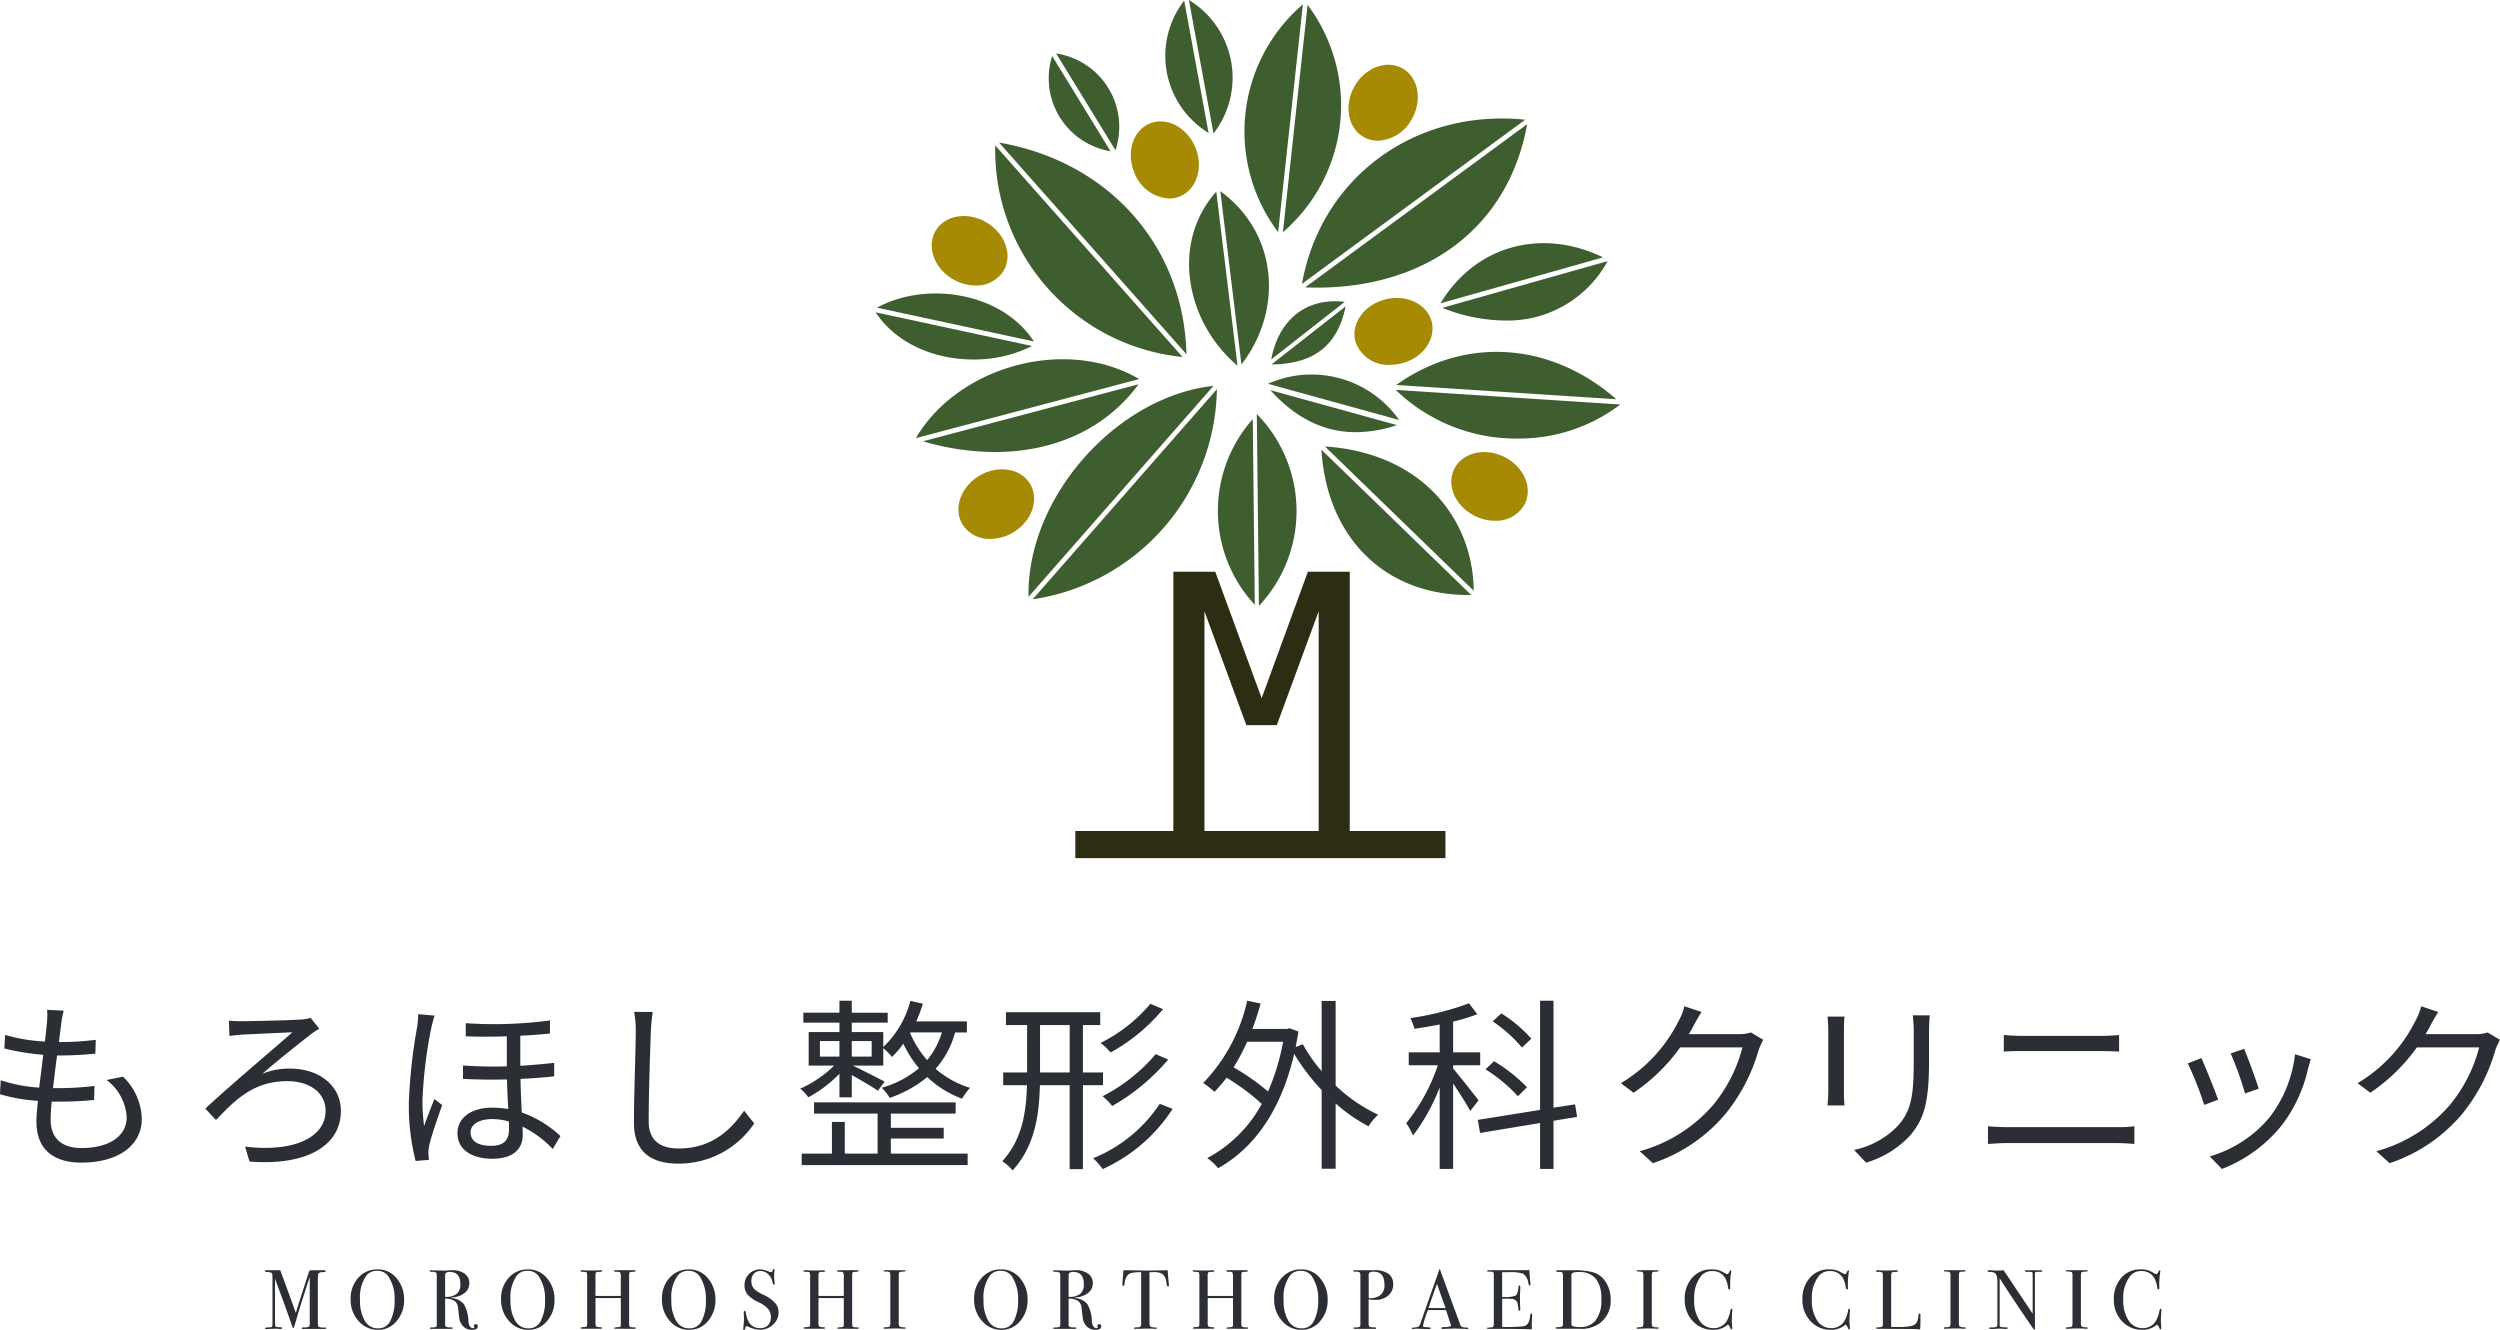
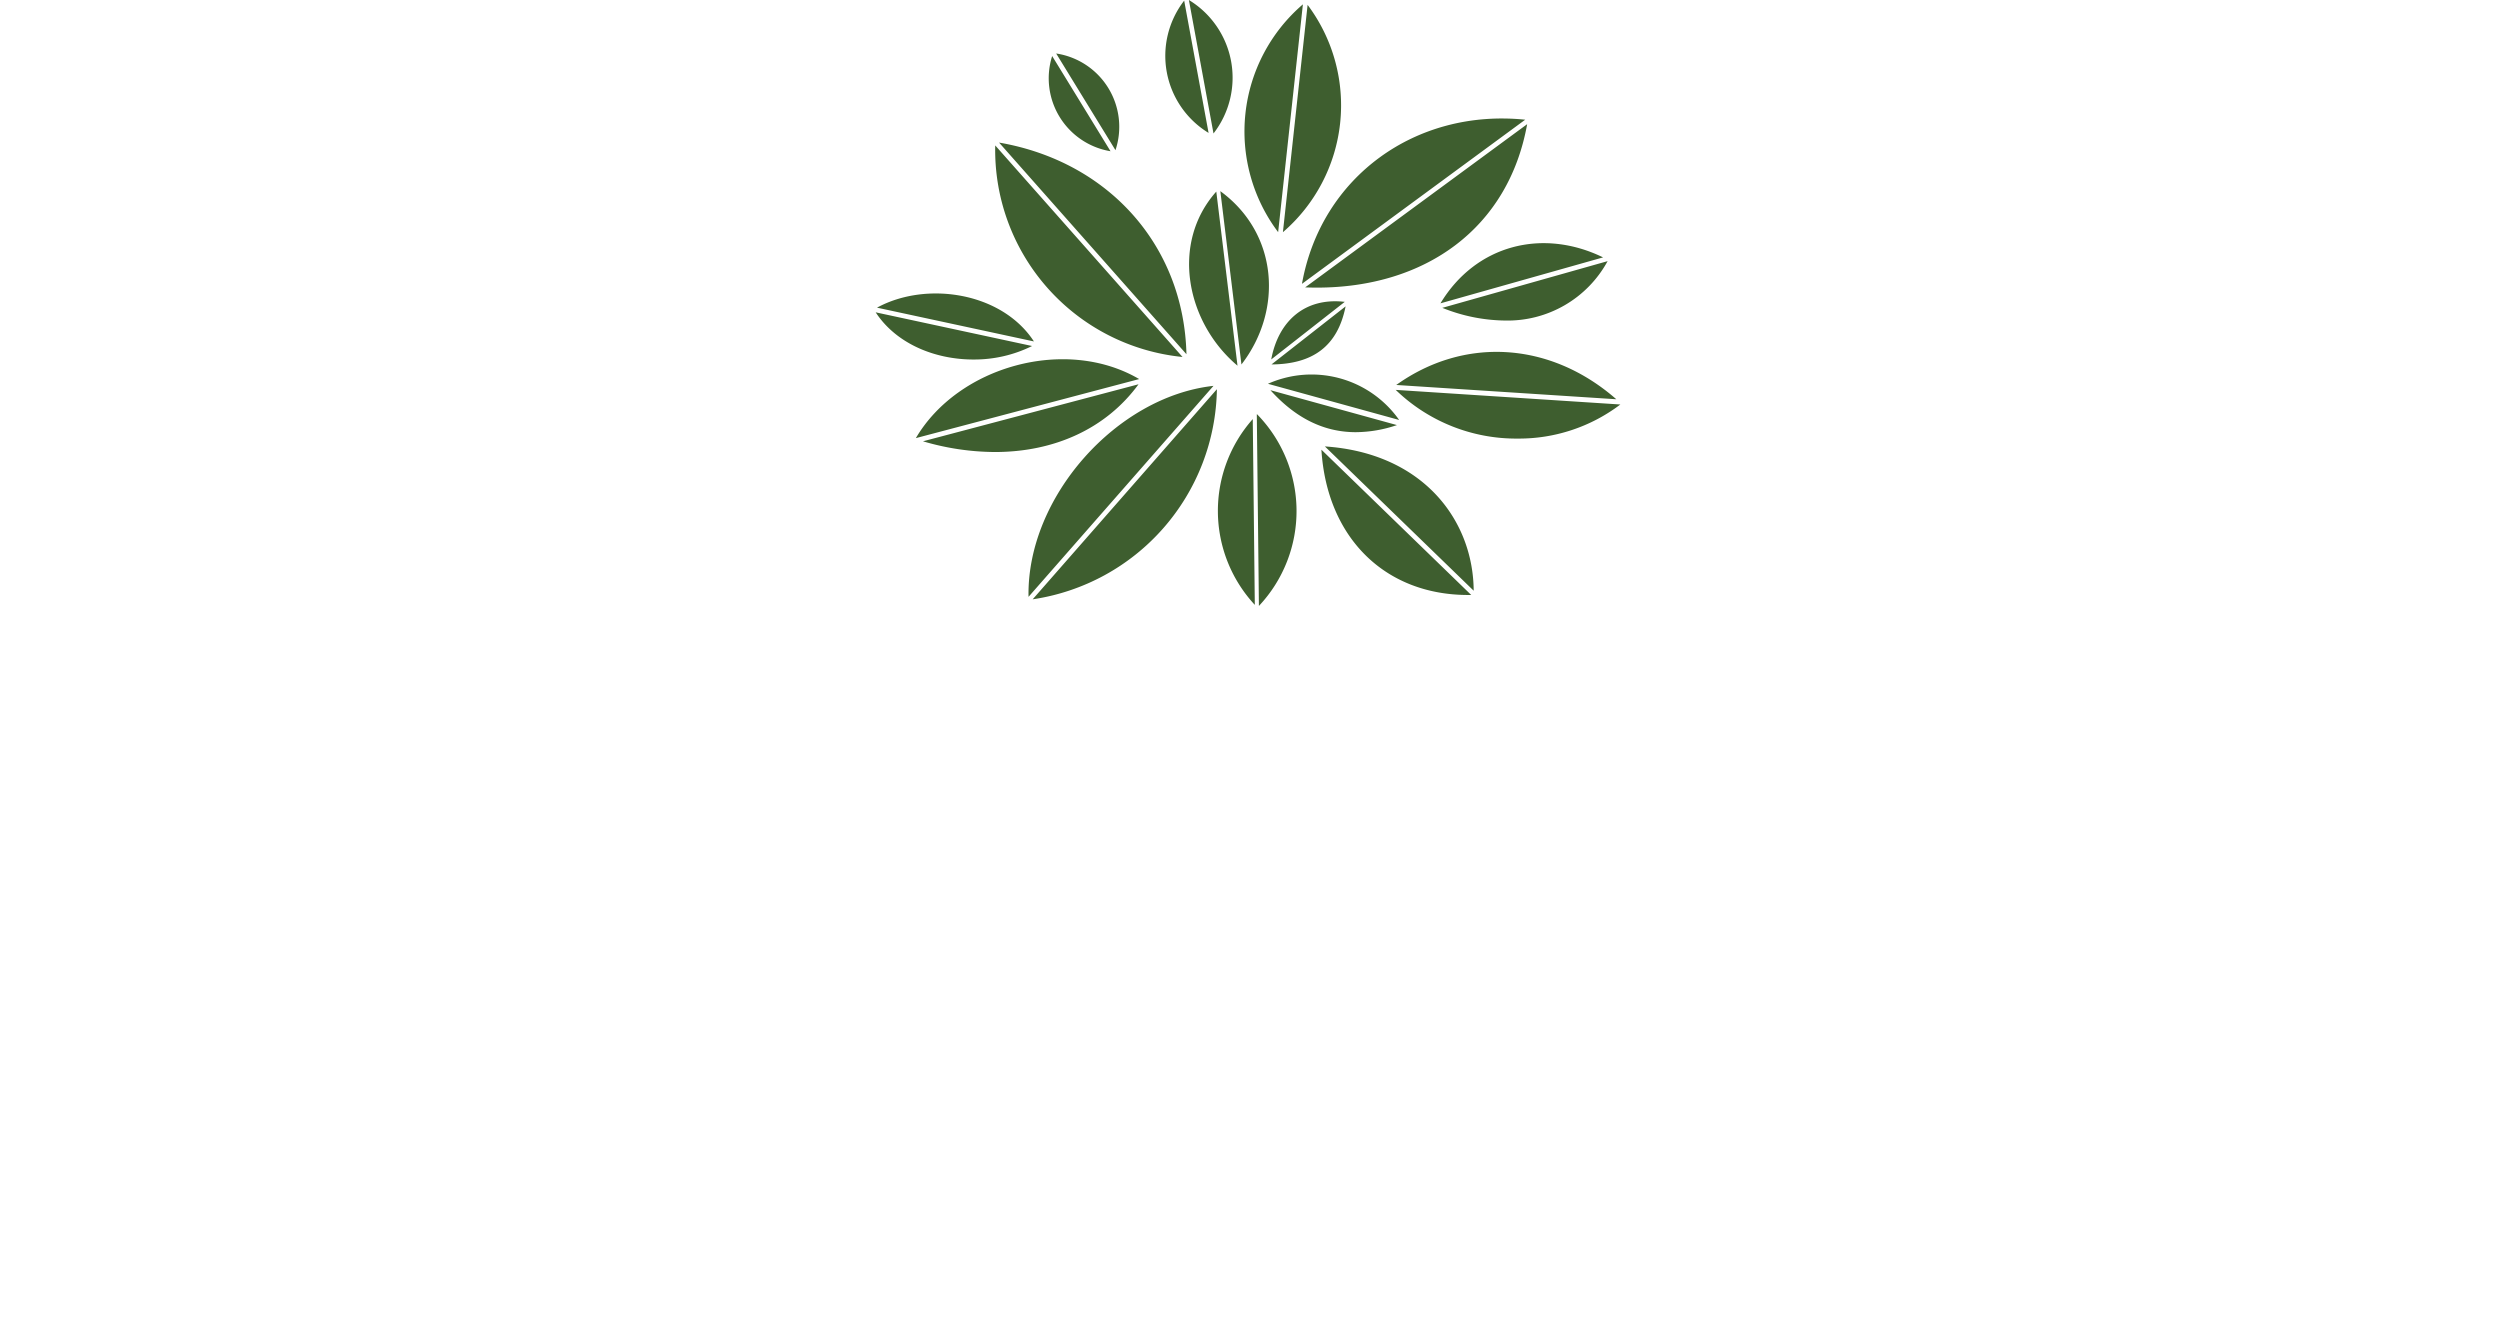
<svg xmlns="http://www.w3.org/2000/svg" viewBox="0 0 282 150">
  <g data-name="グループ 4909">
    <g data-name="グループ 6">
-       <path fill="#a68a04" d="M108.556 59.131c-1.05-1.763-.19-4.214 1.919-5.468s4.674-.839 5.724.928.193 4.218-1.919 5.471a5.04 5.04 0 0 1-2.559.723 3.582 3.582 0 0 1-3.165-1.654Zm57.822-.928c-2.208-1.086-3.254-3.462-2.343-5.3s3.427-2.461 5.629-1.375 3.252 3.457 2.344 5.3a3.66 3.66 0 0 1-3.389 1.912 5.1 5.1 0 0 1-2.241-.537Zm-13.5-19.732c-.505-1.993 1.015-4.1 3.391-4.7s4.725.525 5.225 2.518-1.011 4.1-3.395 4.7a5.241 5.241 0 0 1-1.29.163 3.875 3.875 0 0 1-3.933-2.681Zm-45.365-6.965c-2.129-1.228-3.018-3.664-1.991-5.444s3.583-2.229 5.708-1 3.02 3.669 1.99 5.448a3.589 3.589 0 0 1-3.2 1.695 5.026 5.026 0 0 1-2.507-.699Zm20.441-12.035c-.941-2.271-.161-4.746 1.736-5.535s4.2.416 5.144 2.684.16 4.744-1.739 5.531a3.182 3.182 0 0 1-1.222.241 4.461 4.461 0 0 1-3.919-2.921Zm25.888-4.006c-1.79-1.007-2.27-3.558-1.069-5.7s3.631-3.06 5.424-2.054 2.269 3.558 1.065 5.7a4.566 4.566 0 0 1-3.835 2.461 3.213 3.213 0 0 1-1.585-.407Z" data-name="パス 4773" />
-       <path fill="#2d2d14" d="M121.296 96.8v-3.06h11.059V64.495h4.726l5.233 14.263 5.215-14.263h4.722V93.74h10.795v3.06Zm27.451-3.06V68.953l-4.723 12.844h-3.437l-4.725-12.844V93.74Z" data-name="パス 4772" />
      <path fill="#3e5e2f" d="m141.768 46.748.022-.027a15.617 15.617 0 0 1 .214 21.63Zm-.456.525.23 20.957a15.585 15.585 0 0 1-.23-20.957Zm-4.046-3.371a24.344 24.344 0 0 1-20.779 23.7Zm-.384-.378-20.864 23.8c-.221-11.212 9.912-22.596 20.865-23.799Zm12.171 7.2 16.9 16.39h-.353c-9.379.001-15.939-6.474-16.546-16.391Zm.393-.368c11.116.753 16.735 8.36 16.786 16.277Zm-45.338-.577 24.32-6.433c-3.678 5.031-9.528 7.642-16.2 7.642a29.093 29.093 0 0 1-8.119-1.21Zm53.332-5.8 25.334 1.648a18.936 18.936 0 0 1-11.574 3.845 19.542 19.542 0 0 1-13.759-5.489Zm-28.941-1.22-25.191 6.662c4.784-8.138 16.952-11.497 25.192-6.661Zm14.808 1.255 14.267 3.936a14.636 14.636 0 0 1-4.632.8c-3.59.005-6.786-1.577-9.634-4.732Zm-.284-.722a12.082 12.082 0 0 1 14.8 4.08Zm14.475.133c7.6-5.441 17.315-4.96 24.822 1.611Zm-20.209-.024Zm-.092-21.794 2.393 19.644c-5.802-4.891-7.574-13.831-2.391-19.641Zm.457-.044c6.51 4.75 7.12 13.406 2.381 19.55Zm14.13 12.997c-.9 4.514-3.719 6.518-8.361 6.549Zm-53.009.67 17.643 3.8a14.669 14.669 0 0 1-6.62 1.523c-4.344 0-8.706-1.781-11.024-5.324Zm52.912-1.18-8.292 6.495c.811-4.37 3.837-7.016 8.293-6.496Zm-39.425-17.646 21.125 23.862a23.462 23.462 0 0 1-21.125-23.862Zm.432-.322c12.4 2.144 20.852 11.676 21.138 23.877ZM98.926 34.703c5.592-3.041 14.092-1.731 17.7 3.812Zm63.769.022 18.644-5.268a12.849 12.849 0 0 1-11.582 6.7 19.432 19.432 0 0 1-7.062-1.431Zm18.134-5.692-18.344 5.183c3.989-6.614 11.528-8.507 18.344-5.182Zm-33.608 3.384 25.042-18.41c-2.109 11.718-11.451 18.436-23.72 18.436q-.656 0-1.322-.026Zm24.823-18.915-25.183 18.515c2.147-12.057 12.831-19.788 25.184-18.514ZM147.498.55a18.887 18.887 0 0 1-2.786 25.642Zm-.532-.058-2.792 25.694A18.888 18.888 0 0 1 146.965.491Zm-28.282 5.83 6.584 10.738a8.343 8.343 0 0 1-6.585-10.738Zm.452-.288a8.363 8.363 0 0 1 6.689 10.908ZM134.107 0a10.258 10.258 0 0 1 2.776 15.055Zm-.531.073 2.752 14.92a10.179 10.179 0 0 1-2.754-14.92Z" data-name="パス 4774" />
    </g>
-     <path fill="#2b2e34" d="M239.358 149.027a3.438 3.438 0 0 1-.917-2.456 3.535 3.535 0 0 1 .841-2.438 2.768 2.768 0 0 1 2.167-.946 2.977 2.977 0 0 1 .775.081 3.319 3.319 0 0 1 .716.328.712.712 0 0 0 .313.124c.057 0 .111-.05.161-.151.082-.178.148-.267.2-.267a.067.067 0 0 1 .075.076.634.634 0 0 1-.018.125 9.059 9.059 0 0 0-.1 1.71c0 .12-.009.191-.029.209a.1.1 0 0 1-.075.029c-.062 0-.1-.06-.123-.181a3.245 3.245 0 0 0-.352-1.13 1.59 1.59 0 0 0-1.461-.761 1.528 1.528 0 0 0-1.215.514 3.987 3.987 0 0 0-.807 2.7 4 4 0 0 0 .664 2.46 1.834 1.834 0 0 0 1.538.761 1.738 1.738 0 0 0 .9-.242 1.628 1.628 0 0 0 .624-.661 3.766 3.766 0 0 0 .351-1.055c.026-.152.068-.229.125-.229s.094.048.094.142l-.019.256c-.026.369-.037.723-.037 1.065 0 .037.006.115.018.232a3.628 3.628 0 0 1 .02.423v.086c0 .081-.026.123-.075.123s-.1-.047-.133-.143a.979.979 0 0 0-.267-.409 2.406 2.406 0 0 1-1.641.6 3.035 3.035 0 0 1-2.313-.975Zm-35.128 0a3.44 3.44 0 0 1-.916-2.456 3.534 3.534 0 0 1 .841-2.438 2.767 2.767 0 0 1 2.167-.946 2.978 2.978 0 0 1 .775.081 3.319 3.319 0 0 1 .716.328.71.71 0 0 0 .314.124c.057 0 .11-.05.161-.151.083-.178.149-.267.2-.267a.068.068 0 0 1 .076.076.7.7 0 0 1-.02.125 9.1 9.1 0 0 0-.1 1.71.419.419 0 0 1-.028.209.1.1 0 0 1-.076.029c-.062 0-.1-.06-.123-.181a3.237 3.237 0 0 0-.351-1.13 1.591 1.591 0 0 0-1.462-.761 1.529 1.529 0 0 0-1.215.514 3.987 3.987 0 0 0-.807 2.7 4 4 0 0 0 .664 2.46 1.835 1.835 0 0 0 1.538.761 1.738 1.738 0 0 0 .9-.242 1.619 1.619 0 0 0 .624-.661 3.808 3.808 0 0 0 .353-1.055c.025-.152.066-.229.123-.229s.094.048.094.142a15.74 15.74 0 0 0-.057 1.321q0 .056.019.232a3.707 3.707 0 0 1 .019.423v.086c0 .081-.025.123-.075.123s-.1-.047-.132-.143a1 1 0 0 0-.267-.409 2.412 2.412 0 0 1-1.642.6 3.037 3.037 0 0 1-2.313-.975Zm-13.278 0a3.446 3.446 0 0 1-.916-2.456 3.533 3.533 0 0 1 .84-2.438 2.769 2.769 0 0 1 2.169-.946 2.96 2.96 0 0 1 .773.081 3.321 3.321 0 0 1 .718.328.711.711 0 0 0 .313.124c.057 0 .11-.05.161-.151.082-.178.148-.267.2-.267a.066.066 0 0 1 .074.076.653.653 0 0 1-.018.125 9.08 9.08 0 0 0-.1 1.71c0 .12-.008.191-.029.209a.1.1 0 0 1-.075.029c-.063 0-.1-.06-.124-.181a3.226 3.226 0 0 0-.351-1.13 1.59 1.59 0 0 0-1.461-.761 1.528 1.528 0 0 0-1.214.514 3.983 3.983 0 0 0-.806 2.7 3.986 3.986 0 0 0 .664 2.46 1.832 1.832 0 0 0 1.537.761 1.732 1.732 0 0 0 .9-.242 1.638 1.638 0 0 0 .626-.661 3.812 3.812 0 0 0 .35-1.055c.027-.152.067-.229.125-.229s.1.048.1.142l-.02.256c-.026.369-.037.723-.037 1.065 0 .037.006.115.018.232a3.8 3.8 0 0 1 .02.423v.086c0 .081-.026.123-.076.123s-.095-.047-.133-.143a.982.982 0 0 0-.265-.409 2.411 2.411 0 0 1-1.643.6 3.037 3.037 0 0 1-2.32-.975Zm-46.33-.019a3.527 3.527 0 0 1-.894-2.448 3.468 3.468 0 0 1 .86-2.427 2.839 2.839 0 0 1 2.2-.946 2.688 2.688 0 0 1 2.117.989 3.613 3.613 0 0 1 .853 2.451 3.534 3.534 0 0 1-.847 2.4 2.66 2.66 0 0 1-2.084.978 2.837 2.837 0 0 1-2.205-.997Zm.937-5.193a4.14 4.14 0 0 0-.767 2.793 4.453 4.453 0 0 0 .536 2.383 1.687 1.687 0 0 0 1.505.848 1.47 1.47 0 0 0 1.356-.8 4.777 4.777 0 0 0 .5-2.363 4.534 4.534 0 0 0-.711-2.717 1.46 1.46 0 0 0-1.245-.61 1.5 1.5 0 0 0-1.174.466Zm-23.159 5.569a1.448 1.448 0 0 1-.23-.514q-.054-.247-.158-1.254a1.158 1.158 0 0 0-.389-.861 1.9 1.9 0 0 0-1.081-.271v2.994c0 .127.1.206.3.238.056.006.2.013.437.019.082 0 .124.026.124.077s-.054.086-.162.086h-2.231q-.208 0-.208-.086c0-.044.091-.069.274-.077.3-.005.46-.044.484-.114a.9.9 0 0 0 .039-.37v-5.247c0-.254-.027-.4-.082-.456a.926.926 0 0 0-.489-.085c-.157 0-.237-.029-.237-.086s.052-.094.153-.094a.5.5 0 0 1 .084.01l1.264.028c.125 0 .3 0 .53-.012.253-.018.431-.026.531-.026a2.258 2.258 0 0 1 1.4.394 1.274 1.274 0 0 1 .517 1.069 1.356 1.356 0 0 1-.532 1.1 2.566 2.566 0 0 1-1.442.509c-.058.006-.09.015-.1.028s.031.038.1.038a2.022 2.022 0 0 1 1.371.7 4.163 4.163 0 0 1 .5 1.911q.076.783.531.781c.1 0 .143-.019.143-.057a.041.041 0 0 0-.009-.02.418.418 0 0 1-.049-.17c0-.134.071-.2.209-.2s.227.079.227.239c0 .265-.22.4-.664.4a1.325 1.325 0 0 1-1.155-.621Zm-1.746-5.816a.354.354 0 0 0-.113.3v2.414a2 2 0 0 0 1.315-.333 1.387 1.387 0 0 0 .4-1.112q0-1.359-1.177-1.359a.75.75 0 0 0-.425.089Zm-9.88 5.44a3.533 3.533 0 0 1-.893-2.448 3.472 3.472 0 0 1 .859-2.427 2.837 2.837 0 0 1 2.2-.946 2.687 2.687 0 0 1 2.117.989 3.614 3.614 0 0 1 .854 2.451 3.528 3.528 0 0 1-.85 2.4 2.657 2.657 0 0 1-2.084.978 2.842 2.842 0 0 1-2.203-.997Zm.94-5.193a4.135 4.135 0 0 0-.769 2.793 4.457 4.457 0 0 0 .536 2.383 1.687 1.687 0 0 0 1.5.848 1.47 1.47 0 0 0 1.358-.8 4.789 4.789 0 0 0 .5-2.363 4.534 4.534 0 0 0-.71-2.717 1.458 1.458 0 0 0-1.245-.61 1.5 1.5 0 0 0-1.17.466Zm-27.231 5.872a.79.79 0 0 0-.284-.086c-.077 0-.124.088-.143.264-.006.091-.047.135-.123.135s-.1-.038-.1-.114a.465.465 0 0 1 .01-.114 8.237 8.237 0 0 0 .077-1.073c0-.063-.008-.241-.021-.532a1.166 1.166 0 0 1-.009-.152c0-.1.038-.142.114-.142s.108.077.133.23q.247 1.709 1.6 1.709a1.2 1.2 0 0 0 .9-.328 1.279 1.279 0 0 0 .317-.927 1.379 1.379 0 0 0-.309-.908 3.2 3.2 0 0 0-1.057-.746 3.947 3.947 0 0 1-1.253-.865 1.557 1.557 0 0 1-.351-1.035 1.781 1.781 0 0 1 .508-1.3 1.738 1.738 0 0 1 1.287-.513 2.7 2.7 0 0 1 .892.219.937.937 0 0 0 .3.076.18.18 0 0 0 .137-.038.5.5 0 0 0 .062-.2c.013-.065.048-.1.1-.1s.094.038.094.115a.5.5 0 0 1-.009.113 4.575 4.575 0 0 0-.029.552 4.28 4.28 0 0 0 .048.723l.011.151c.006.07-.023.1-.086.1s-.117-.073-.142-.219a1.7 1.7 0 0 0-.494-.936 1.229 1.229 0 0 0-.873-.376.969.969 0 0 0-.754.305 1.172 1.172 0 0 0-.28.826 1.262 1.262 0 0 0 .407.979 5 5 0 0 0 .988.589 4.06 4.06 0 0 1 1.281.907 1.584 1.584 0 0 1 .389 1.051 1.826 1.826 0 0 1-.622 1.391 2.124 2.124 0 0 1-1.5.575 3.127 3.127 0 0 1-1.216-.309Zm-8.923-.679a3.537 3.537 0 0 1-.892-2.448 3.472 3.472 0 0 1 .86-2.427 2.837 2.837 0 0 1 2.2-.946 2.687 2.687 0 0 1 2.117.989 3.619 3.619 0 0 1 .854 2.451 3.531 3.531 0 0 1-.849 2.4 2.657 2.657 0 0 1-2.083.978 2.846 2.846 0 0 1-2.207-.997Zm.94-5.193a4.136 4.136 0 0 0-.768 2.793 4.453 4.453 0 0 0 .536 2.383 1.686 1.686 0 0 0 1.5.848 1.468 1.468 0 0 0 1.357-.8 4.769 4.769 0 0 0 .5-2.363 4.527 4.527 0 0 0-.712-2.717 1.454 1.454 0 0 0-1.245-.61 1.5 1.5 0 0 0-1.168.466Zm-19.087 5.193a3.536 3.536 0 0 1-.893-2.448 3.471 3.471 0 0 1 .859-2.427 2.837 2.837 0 0 1 2.2-.946 2.688 2.688 0 0 1 2.116.989 3.616 3.616 0 0 1 .854 2.451 3.531 3.531 0 0 1-.849 2.4 2.654 2.654 0 0 1-2.083.978 2.846 2.846 0 0 1-2.204-.997Zm.939-5.193a4.146 4.146 0 0 0-.767 2.793 4.448 4.448 0 0 0 .536 2.383 1.686 1.686 0 0 0 1.5.848 1.47 1.47 0 0 0 1.358-.8 4.783 4.783 0 0 0 .5-2.363 4.527 4.527 0 0 0-.712-2.717 1.453 1.453 0 0 0-1.244-.61 1.5 1.5 0 0 0-1.171.466Zm-6.282 5.569a1.442 1.442 0 0 1-.232-.514q-.052-.247-.156-1.254a1.154 1.154 0 0 0-.39-.861 1.894 1.894 0 0 0-1.081-.271v2.994c0 .127.1.206.3.238.058.006.2.013.437.019.083 0 .124.026.124.077s-.054.086-.162.086h-2.23c-.14 0-.209-.029-.209-.086s.092-.069.276-.077c.3-.005.459-.044.484-.114a.929.929 0 0 0 .038-.37v-5.247c0-.254-.027-.4-.08-.456a.932.932 0 0 0-.489-.085c-.159 0-.238-.029-.238-.086s.051-.094.152-.094a.5.5 0 0 1 .086.01l1.261.028c.126 0 .3 0 .531-.012.254-.018.431-.026.532-.026a2.259 2.259 0 0 1 1.4.394 1.274 1.274 0 0 1 .517 1.069 1.353 1.353 0 0 1-.531 1.1 2.567 2.567 0 0 1-1.443.509c-.057.006-.088.015-.1.028s.033.038.1.038a2.022 2.022 0 0 1 1.371.7 4.162 4.162 0 0 1 .5 1.911q.076.783.532.781c.095 0 .143-.019.143-.057a.032.032 0 0 0-.01-.02.414.414 0 0 1-.048-.17c0-.134.069-.2.21-.2s.228.079.228.239q0 .4-.666.4a1.323 1.323 0 0 1-1.158-.621Zm-1.746-5.816a.354.354 0 0 0-.114.3v2.414a1.992 1.992 0 0 0 1.314-.333 1.383 1.383 0 0 0 .4-1.112q0-1.359-1.177-1.359a.744.744 0 0 0-.424.089Zm-9.88 5.44a3.533 3.533 0 0 1-.892-2.448 3.474 3.474 0 0 1 .859-2.427 2.838 2.838 0 0 1 2.2-.946 2.688 2.688 0 0 1 2.116.989 3.618 3.618 0 0 1 .855 2.451 3.526 3.526 0 0 1-.85 2.4 2.652 2.652 0 0 1-2.083.978 2.843 2.843 0 0 1-2.206-.997Zm.939-5.193a4.141 4.141 0 0 0-.768 2.793 4.432 4.432 0 0 0 .537 2.383 1.687 1.687 0 0 0 1.5.848 1.468 1.468 0 0 0 1.357-.8 4.78 4.78 0 0 0 .5-2.363 4.527 4.527 0 0 0-.711-2.717 1.455 1.455 0 0 0-1.244-.61 1.5 1.5 0 0 0-1.172.466Zm187.958 6.053-1.212-1.779q-1.056-1.556-2.565-3.885v5.322a.165.165 0 0 0 .144.157 3.75 3.75 0 0 0 .642.044c.084 0 .125.025.125.076s-.082.1-.248.1c-.056 0-.236-.01-.54-.029-.1-.006-.2-.009-.293-.009l-.167.019q-.175.019-.537.019h-.094q-.22 0-.219-.086c0-.057.063-.085.189-.085a1.848 1.848 0 0 0 .652-.071c.059-.042.089-.177.089-.405v-4.692q0-.79-.322-.99a1.1 1.1 0 0 0-.542-.1c-.164 0-.246-.033-.246-.1s.049-.09.143-.09c.126 0 .287.006.484.019l.314.02.265-.009c.209 0 .412-.011.608-.029l3.273 4.895v-4.23c0-.2 0-.314-.008-.355a.129.129 0 0 0-.075-.1 1.644 1.644 0 0 0-.457-.033c-.228 0-.341-.029-.341-.086s.075-.094.227-.094h1.528c.139 0 .209.032.209.094s-.079.093-.238.086h-.378c-.1 0-.162.017-.182.052a.979.979 0 0 0-.028.318v5.465c0 .336 0 .532-.01.588s-.025.086-.055.086-.085-.033-.136-.103Zm-12.842.086c-.038 0-.13-.006-.276-.019s-.31-.02-.492-.02l-3.941-.028c-.107 0-.162-.029-.162-.086s.086-.072.256-.085a.922.922 0 0 0 .433-.081c.048-.041.07-.16.07-.355v-5.342c0-.235-.022-.371-.07-.409a1.19 1.19 0 0 0-.508-.057c-.12 0-.181-.034-.181-.1s.037-.086.115-.086h.085q.313.028 1.244.029c.057 0 .167 0 .332-.013s.3-.015.407-.015h.1c.114 0 .172.032.172.094a.068.068 0 0 1-.052.072 2.415 2.415 0 0 1-.328.023c-.183.006-.292.036-.325.091a1.291 1.291 0 0 0-.054.5v5.607q.257.011.712.011a7.3 7.3 0 0 0 1.566-.115.884.884 0 0 0 .617-.427 2.115 2.115 0 0 0 .19-.846c.005-.083.043-.124.109-.124s.115.047.108.142v.827q0 .247-.029.817Zm-47.4-.057h-1.186c-.121 0-.18-.025-.18-.077 0-.034.019-.053.057-.06.019 0 .14-.008.36-.026.165-.012.265-.047.3-.105a1.138 1.138 0 0 0 .052-.448v-5.358c0-.183-.028-.294-.081-.328a1.374 1.374 0 0 0-.517-.053c-.1 0-.152-.027-.152-.081s.07-.08.21-.08h4.023a3.373 3.373 0 0 0 .523-.037c.012.271.04.649.085 1.13l.037.409a.666.666 0 0 1 .01.124c0 .063-.029.1-.085.1s-.12-.08-.151-.239a1.558 1.558 0 0 0-.588-1.09 4.272 4.272 0 0 0-1.595-.172h-.779v2.794h.228a2.981 2.981 0 0 0 1.3-.162q.232-.162.315-.941c.013-.133.049-.2.106-.2s.1.058.1.172-.006.282-.02.5-.018.39-.018.5q0 1.017.03 1.4c0 .064.008.117.008.161 0 .083-.035.125-.1.125-.045 0-.074-.028-.09-.081s-.042-.23-.081-.528a.754.754 0 0 0-.462-.693 3.9 3.9 0 0 0-.888-.057h-.425v3.184a18.117 18.117 0 0 0 2.449-.085q.625-.14.711-1.2c.013-.157.054-.235.124-.235s.094.067.094.2l-.017.466c-.011.285-.02.558-.02.818v.313q-.936-.061-3.686-.061Zm-3.778 0-1.2-.038-1.206.038a1.028 1.028 0 0 1-.141.01c-.129 0-.191-.034-.191-.1s.087-.109.257-.109c.557-.006.833-.062.833-.168a.473.473 0 0 0-.019-.074l-.077-.251-.047-.133c-.06-.2-.2-.631-.418-1.3h-2.031a10.1 10.1 0 0 0-.567 1.749.146.146 0 0 0 .113.162c.02.005.176.019.475.037.183.006.275.038.275.1s-.083.1-.247.1c-.293 0-.63-.013-1.016-.038-.1-.006-.193-.01-.293-.01a1.4 1.4 0 0 0-.3.032.6.6 0 0 1-.123.016c-.09 0-.133-.029-.133-.086s.1-.089.3-.1a.929.929 0 0 0 .433-.091.557.557 0 0 0 .208-.31q1.22-3.509 1.987-5.635a1.185 1.185 0 0 1 .089-.252l.041-.174c.02-.069.044-.105.076-.105s.035.019.048.057q.122.371.56 1.549l1.7 4.629a.452.452 0 0 0 .195.273 1.356 1.356 0 0 0 .489.068c.166.007.247.037.247.09s-.047.082-.142.082a1.436 1.436 0 0 1-.176-.019Zm-4.187-2.348h1.929l-.512-1.415-.456-1.318q-.4 1.052-.962 2.732Zm-124.646 2.358h-2.261c-.133 0-.2-.029-.2-.086s.092-.094.275-.094a.99.99 0 0 0 .589-.105 1.98 1.98 0 0 0 .046-.638v-4.93c0 .006-.036.117-.113.333q-.379 1.148-1.106 3.456l-.441 1.513c-.089.3-.152.447-.189.447s-.093-.076-.143-.228q-.274-.867-1.549-4.317l-.377-1.015v3.583c0 1.16.008 1.746.029 1.759.044.082.2.123.456.123.209 0 .313.032.313.1s-.067.105-.2.105a1.3 1.3 0 0 1-.227-.02 1.711 1.711 0 0 0-.237-.019l-1.092.038c-.114 0-.17-.029-.17-.086s.18-.1.54-.105c.152 0 .241-.025.266-.076a1.736 1.736 0 0 0 .038-.495v-4.566a8.032 8.032 0 0 0-.021-.855.251.251 0 0 0-.16-.182 2.251 2.251 0 0 0-.532-.077c-.1-.006-.151-.035-.151-.085 0-.07.092-.105.279-.105h.662c.377 0 .643 0 .8-.006l.55 1.5q.218.57 1.212 3.328c.12-.413.243-.818.368-1.219l1.016-3.14c.062-.182.116-.331.165-.449l1.409-.011a1.143 1.143 0 0 1 .357.029.094.094 0 0 1 .046.086c0 .063-.054.094-.161.094a2.213 2.213 0 0 0-.361.02.481.481 0 0 0-.313.152 5.713 5.713 0 0 0-.047 1.115v4.433c0 .254.025.4.075.448a1.359 1.359 0 0 0 .618.085h.056c.127 0 .191.027.191.081s-.067.081-.2.081Zm118.537-.011h-2.087c-.191 0-.285-.03-.285-.094 0-.044.067-.067.2-.067q.447 0 .513-.085c.05-.025.08-.089.086-.191v-5.615c0-.2-.054-.318-.163-.362a1 1 0 0 0-.331-.038h-.163c-.095 0-.141-.025-.141-.076s.088-.086.265-.086H155a2.654 2.654 0 0 1 1.588.381 1.424 1.424 0 0 1 .568 1.207 1.621 1.621 0 0 1-.788 1.435 2.25 2.25 0 0 1-1.253.323 4.47 4.47 0 0 1-.731-.067v2.7a1.109 1.109 0 0 0 .02.275.246.246 0 0 0 .21.162 3.916 3.916 0 0 0 .53.037c.07 0 .1.022.1.067 0 .064-.043.094-.132.094Zm-.58-6.318a.482.482 0 0 0-.057.3v2.545a1.407 1.407 0 0 0 .171.01 1.936 1.936 0 0 0 1.062-.278 1.39 1.39 0 0 0 .541-1.272q0-1.434-1.2-1.435a.725.725 0 0 0-.519.129Zm-24.245 6.306a26.83 26.83 0 0 0-.807-.019c-.209 0-.4 0-.589.014s-.417.013-.7.013c-.145 0-.218-.025-.218-.076s.136-.089.407-.094c.2 0 .324-.042.38-.125a.924.924 0 0 0 .049-.39v-5.7a4.705 4.705 0 0 0-1.169.1c-.4.145-.632.536-.7 1.169-.02.19-.063.285-.133.285s-.114-.067-.114-.2c0-.069 0-.139.01-.208l.02-.219c.018-.291.047-.676.084-1.151h.427l1.936.029c.229.006.582.006 1.063 0l1.575-.029c.014.356.054.881.125 1.578a.35.35 0 0 0 .009.071.48.48 0 0 1 .01.053c0 .083-.037.123-.115.123s-.129-.081-.161-.247l-.037-.343a1.694 1.694 0 0 0-.219-.579.936.936 0 0 0-.655-.4 2.1 2.1 0 0 0-.474-.048c-.3.01-.478.016-.542.02v5.74c0 .229.061.371.179.428a1.742 1.742 0 0 0 .533.057c.076.006.114.033.114.082s-.051.079-.152.079a.824.824 0 0 1-.136-.013Zm105.088 0a12.252 12.252 0 0 0-1.292-.029c-.158 0-.316.007-.475.02a6.542 6.542 0 0 1-.378.009c-.085 0-.124-.029-.124-.086s.082-.079.246-.086c.252-.005.4-.036.446-.09a1.2 1.2 0 0 0 .067-.548v-5.013a1.456 1.456 0 0 0-.048-.525c-.04-.064-.216-.1-.53-.115-.122 0-.182-.028-.182-.066s.037-.077.114-.077h1.292c.094 0 .28 0 .554.011l.363-.011c.1 0 .154.028.154.082s-.141.077-.423.09c-.16.006-.257.035-.293.085a.888.888 0 0 0-.053.4v5.076a1.662 1.662 0 0 0 .048.589 1.126 1.126 0 0 0 .617.124c.07 0 .1.027.1.08s-.038.081-.114.081Zm-13.763 0a12.22 12.22 0 0 0-1.291-.029c-.158 0-.317.007-.476.02a6.503 6.503 0 0 1-.379.009c-.083 0-.123-.029-.123-.086s.081-.079.246-.086c.252-.005.4-.036.446-.09a1.224 1.224 0 0 0 .067-.548v-5.013a1.4 1.4 0 0 0-.049-.525c-.039-.064-.215-.1-.529-.115-.121 0-.181-.028-.181-.066s.037-.077.114-.077h1.292q.142 0 .555.011l.364-.011c.1 0 .153.028.153.082s-.141.077-.424.09c-.159.006-.256.035-.292.085a.9.9 0 0 0-.053.4v5.076a1.662 1.662 0 0 0 .048.589 1.12 1.12 0 0 0 .617.124c.069 0 .1.027.1.08s-.04.081-.114.081Zm-34.643 0a12.209 12.209 0 0 0-1.291-.029c-.158 0-.317.007-.475.02a6.583 6.583 0 0 1-.379.009c-.083 0-.123-.029-.123-.086s.082-.079.246-.086c.253-.005.4-.036.447-.09a1.206 1.206 0 0 0 .068-.548v-5.013a1.408 1.408 0 0 0-.049-.525c-.039-.064-.215-.1-.528-.115-.123 0-.183-.028-.183-.066s.038-.077.115-.077h1.291c.1 0 .28 0 .555.011l.363-.011c.1 0 .154.028.154.082s-.141.077-.422.09c-.161.006-.257.035-.293.085a.865.865 0 0 0-.053.4v5.076a1.712 1.712 0 0 0 .046.589 1.126 1.126 0 0 0 .617.124c.069 0 .1.027.1.08s-.038.081-.113.081Zm-8.984 0h-2.235c-.121 0-.18-.031-.18-.094s.1-.086.3-.086c.258 0 .421-.047.483-.141a1.014 1.014 0 0 0 .038-.361v-5.118a1.118 1.118 0 0 0-.071-.541c-.048-.051-.21-.077-.489-.077-.146 0-.219-.036-.219-.1 0-.051.055-.077.162-.077h1.652a8.54 8.54 0 0 1 2.421.239 2.587 2.587 0 0 1 1.395 1.13 3.562 3.562 0 0 1 .531 1.94 3.153 3.153 0 0 1-1.167 2.612 3.551 3.551 0 0 1-2.287.685Zm-.582-6.262a.963.963 0 0 0-.059.458v5.072a2.067 2.067 0 0 0 .014.323.161.161 0 0 0 .083.1 2.54 2.54 0 0 0 .956.114 2.076 2.076 0 0 0 1.652-.725 3.618 3.618 0 0 0 .666-2.411 3.59 3.59 0 0 0-.617-2.322 2.372 2.372 0 0 0-1.928-.739 1.3 1.3 0 0 0-.765.132Zm-38.028 6.262h-.763c-.126 0-.189-.025-.189-.076s.147-.084.44-.1c.156-.012.247-.04.272-.08a1.323 1.323 0 0 0 .037-.442v-2.767h-2.856v2.69a1.029 1.029 0 0 0 .066.5c.044.051.192.085.446.1.164.013.247.041.247.085s-.063.086-.191.086h-2.06c-.127 0-.19-.025-.19-.076s.064-.082.19-.094l.257-.02a.379.379 0 0 0 .266-.094 2.337 2.337 0 0 0 .028-.531v-5.011a1.532 1.532 0 0 0-.043-.5c-.027-.051-.128-.079-.3-.086-.2-.013-.312-.022-.346-.03s-.054-.032-.054-.079.041-.08.124-.08c.026 0 .08 0 .163.01q.236.019 1.12.019c.322 0 .547 0 .673-.013a.757.757 0 0 1 .171-.015c.114 0 .171.032.171.1s-.1.086-.309.086-.33.024-.371.071a.916.916 0 0 0-.061.453v2.192h2.856v-2.049a1.277 1.277 0 0 0-.075-.6c-.05-.061-.229-.087-.532-.081-.094 0-.142-.029-.142-.086s.054-.086.161-.086h2.07q.2 0 .2.086c0 .057-.139.089-.417.1a.624.624 0 0 0-.18.019.166.166 0 0 0-.119.105 2.255 2.255 0 0 0-.024.446v5.056a1.605 1.605 0 0 0 .047.532c.063.07.244.105.543.105.1-.013.15.012.15.076s-.059.086-.179.086Zm-37.35 0a12.263 12.263 0 0 0-1.292-.029c-.157 0-.317.007-.474.02a6.597 6.597 0 0 1-.38.009q-.123 0-.123-.086c0-.051.081-.079.245-.086.255-.005.4-.036.448-.09a1.24 1.24 0 0 0 .066-.548v-5.013a1.411 1.411 0 0 0-.048-.525c-.04-.064-.216-.1-.529-.115-.122 0-.182-.028-.182-.066s.038-.077.114-.077h1.292c.094 0 .28 0 .555.011l.362-.011c.1 0 .154.028.154.082s-.139.077-.423.09c-.159.006-.257.035-.292.085a.874.874 0 0 0-.053.4v5.076a1.632 1.632 0 0 0 .049.589 1.114 1.114 0 0 0 .617.124q.1 0 .1.08c0 .054-.038.081-.115.081Zm-6.557 0h-.763c-.125 0-.188-.025-.188-.076s.147-.084.441-.1c.156-.012.246-.04.271-.08a1.352 1.352 0 0 0 .037-.442v-2.767h-2.857v2.69a1.041 1.041 0 0 0 .067.5.817.817 0 0 0 .447.1c.164.013.247.041.247.085s-.063.086-.19.086h-2.06c-.126 0-.19-.025-.19-.076s.064-.082.19-.094l.256-.02a.375.375 0 0 0 .266-.094 2.247 2.247 0 0 0 .028-.531v-5.011a1.612 1.612 0 0 0-.042-.5q-.042-.076-.3-.086c-.2-.013-.312-.022-.347-.03s-.052-.032-.052-.079.042-.08.125-.08c.026 0 .078 0 .161.01.159.012.531.019 1.12.019.322 0 .547 0 .673-.013a.767.767 0 0 1 .172-.015c.115 0 .171.032.171.1s-.1.086-.308.086-.329.024-.37.071a.91.91 0 0 0-.062.453v2.192h2.857v-2.049a1.277 1.277 0 0 0-.075-.6q-.076-.091-.532-.081c-.095 0-.142-.029-.142-.086s.054-.086.161-.086h2.07c.132 0 .2.029.2.086s-.139.089-.418.1a.622.622 0 0 0-.18.019.163.163 0 0 0-.119.105 2.255 2.255 0 0 0-.024.446v5.056a1.618 1.618 0 0 0 .046.532c.064.07.244.105.544.105.1-.013.15.012.15.076s-.06.086-.179.086Zm-25.152 0h-.763c-.126 0-.188-.025-.188-.076s.146-.084.439-.1c.157-.012.248-.04.274-.08a1.394 1.394 0 0 0 .037-.442v-2.767h-2.856v2.69a1.056 1.056 0 0 0 .066.5c.044.051.192.085.447.1.163.013.246.041.246.085s-.064.086-.19.086h-2.06c-.126 0-.19-.025-.19-.076s.064-.082.19-.094l.257-.02a.373.373 0 0 0 .265-.094 2.276 2.276 0 0 0 .029-.531v-5.011a1.553 1.553 0 0 0-.044-.5q-.042-.076-.3-.086c-.2-.013-.311-.022-.346-.03s-.053-.032-.053-.079.042-.08.124-.08c.025 0 .079 0 .161.01q.237.019 1.12.019.484 0 .673-.013a.77.77 0 0 1 .172-.015c.114 0 .171.032.171.1s-.1.086-.31.086-.329.024-.37.071a.912.912 0 0 0-.061.453v2.192h2.856v-2.049a1.276 1.276 0 0 0-.076-.6c-.051-.061-.227-.087-.532-.081-.095 0-.142-.029-.142-.086s.053-.086.161-.086h2.069q.2 0 .2.086c0 .057-.138.089-.418.1a.62.62 0 0 0-.179.019.161.161 0 0 0-.119.105 2.226 2.226 0 0 0-.024.446v5.056a1.539 1.539 0 0 0 .047.532q.093.105.544.105c.1-.013.149.012.149.076s-.058.086-.178.086Zm42.827-18.9c2.245-2.454 2.7-5.492 2.784-8.57h-2.68v-1.436h2.7v-5.346h-2.39v-1.456h10.637v1.456h-1.953v5.346h2.264v1.436h-2.264v9.465h-1.5v-9.465H117.3c-.083 3.473-.6 6.886-3.075 9.61a5.049 5.049 0 0 0-1.169-1.04Zm4.26-10.006h3.345v-5.346h-3.345Zm5.984 9.673a16.4 16.4 0 0 0 7.521-6.137l1.455.562a18.427 18.427 0 0 1-7.9 6.8 6.656 6.656 0 0 0-1.076-1.226Zm125.958-.208a13.81 13.81 0 0 0 6.753-4.41 14.3 14.3 0 0 0 2.867-7.115l1.786.562c-.146.437-.229.77-.311 1.041a16.344 16.344 0 0 1-2.95 6.386 16 16 0 0 1-6.773 4.951Zm-75.538 1.414v-5.179l-6.772 1.122-.251-1.477 7.023-1.123v-12.316h1.516v12.065l2.432-.375.229 1.415-2.661.436v5.43Zm-11.323 0v-9.2a22.014 22.014 0 0 1-3.013 5.431 6.94 6.94 0 0 0-.768-1.394 21.184 21.184 0 0 0 3.573-6.533h-3.283v-1.456h3.491v-3.141c-.956.188-1.933.353-2.846.48a7.044 7.044 0 0 0-.458-1.207 31.458 31.458 0 0 0 6.608-1.665l.935 1.228a18.616 18.616 0 0 1-2.722.831v3.473h3.053v1.456h-3.053v.376c.644.727 2.43 3.016 2.867 3.577l-.934 1.206c-.354-.686-1.228-2.038-1.933-3.1v9.631Zm-13.315-.02v-8.883a23.682 23.682 0 0 1-3.1-4.078c-1.517 6.553-4.633 10.693-8.58 12.9a5.834 5.834 0 0 0-1.227-1.144 15 15 0 0 0 6.151-6.116 25.68 25.68 0 0 0-3.969-2.954 15.057 15.057 0 0 1-1.37 1.6 9.1 9.1 0 0 0-1.268-1 19.426 19.426 0 0 0 4.965-9.278l1.517.312a31.391 31.391 0 0 1-.935 2.871h3.907l.29-.084 1 .375c-.083.6-.209 1.186-.312 1.746l.81-.311a17.875 17.875 0 0 0 2.121 3.036v-7.926h1.578v9.549a18.139 18.139 0 0 0 4.8 3.287 6.789 6.789 0 0 0-1.1 1.31 18.907 18.907 0 0 1-3.7-2.579v7.363Zm-9.933-11.441a26.1 26.1 0 0 1 3.886 2.725 25.5 25.5 0 0 0 1.7-5.617h-4.052a23.467 23.467 0 0 1-1.533 2.89Zm-48.718 11.025v-1.29h3.408v-3.578h1.454v3.578h3.7v-4.514h-7.167v-1.269H107.8v1.269h-7.311v1.6h5.961v1.207h-5.961v1.706h8.662v1.29Zm-18.925-4.763c0-3.059.207-8.26.207-10.444a10.714 10.714 0 0 0-.185-2.08l2.1.021c-.1.666-.167 1.395-.208 2.06-.083 2.329-.249 7.2-.249 10.277 0 2.268 1.454 3.058 3.365 3.058 3.782 0 5.921-2.121 7.4-4.264l1.142 1.436a10.249 10.249 0 0 1-8.581 4.534c-2.954-.003-4.989-1.251-4.989-4.6Zm196.55 3.2a16.808 16.808 0 0 0 8.292-5.222 16.729 16.729 0 0 0 3.3-6.49h-7.022a20.624 20.624 0 0 1-5.256 5.117l-1.433-1.082a16.989 16.989 0 0 0 6.523-7.032 6.311 6.311 0 0 0 .645-1.643l1.932.644a22.034 22.034 0 0 0-.935 1.623 9.522 9.522 0 0 1-.5.874h5.65a3.955 3.955 0 0 0 1.351-.188l1.392.833a8.893 8.893 0 0 0-.5 1.1 20.273 20.273 0 0 1-3.677 7.156 18.2 18.2 0 0 1-8.268 5.659Zm-83.1 0a16.8 16.8 0 0 0 8.289-5.222 16.748 16.748 0 0 0 3.3-6.49h-7.022a20.618 20.618 0 0 1-5.258 5.117l-1.432-1.082a16.993 16.993 0 0 0 6.523-7.032 6.311 6.311 0 0 0 .644-1.643l1.933.644a21.333 21.333 0 0 0-.935 1.623 9.01 9.01 0 0 1-.5.874h5.651a3.949 3.949 0 0 0 1.35-.188l1.393.833a8.855 8.855 0 0 0-.5 1.1 20.294 20.294 0 0 1-3.677 7.156 18.207 18.207 0 0 1-8.269 5.659ZM4.109 126.55c0-.562.062-1.394.166-2.371a19.875 19.875 0 0 1-4.279-.749l.083-1.581a16.862 16.862 0 0 0 4.342.831c.146-1.206.312-2.5.458-3.7a27.932 27.932 0 0 1-4.385-.707l.083-1.54a18.754 18.754 0 0 0 4.488.75c.1-.832.187-1.582.23-2.143a8.463 8.463 0 0 0 .02-1.436l1.869.1a11.347 11.347 0 0 0-.27 1.436c-.062.52-.165 1.248-.269 2.1a30.76 30.76 0 0 0 4.155-.249l-.042 1.56a41.2 41.2 0 0 1-4.176.208h-.145c-.167 1.206-.312 2.5-.459 3.682h.4a33.442 33.442 0 0 0 4.279-.248l-.042 1.58a37.183 37.183 0 0 1-4.03.188h-.749a21.466 21.466 0 0 0-.124 2.038c0 1.956 1.122 3.2 3.47 3.2 3.117 0 5.109-1.333 5.109-3.475a5.658 5.658 0 0 0-2.264-4.2l1.849-.374a6.821 6.821 0 0 1 2.118 4.764c0 3.057-2.761 4.93-6.812 4.93-2.804.006-5.069-1.223-5.069-4.593Zm205.029 3.163a9.6 9.6 0 0 0 4.987-2.767c1.494-1.727 1.744-3.412 1.744-7.344v-3.287c0-.685-.062-1.289-.1-1.788h1.911c-.041.5-.084 1.1-.084 1.788v3.371c0 4.993-.663 6.636-2.159 8.425a11.1 11.1 0 0 1-4.945 3.037Zm-180.992 1.31-.5-1.685c5.3.644 9.079-.915 9.079-4.057 0-1.955-1.7-3.327-4.342-3.327-3.739 0-5.838 2.08-8.019 4.389l-1.206-1.291c2.867-2.683 8.061-7.03 9.827-8.612-1.267.062-4.674.208-5.691.271-.457.042-1 .083-1.414.146l-.063-1.727a12.806 12.806 0 0 0 1.392.062c1.082 0 5.382-.1 6.689-.187a5.059 5.059 0 0 0 1.143-.188l.977 1.228a7.2 7.2 0 0 0-.894.581c-1.537 1.187-4.01 3.163-5.527 4.493a8.031 8.031 0 0 1 3.1-.581c3.324 0 5.754 1.933 5.754 4.763 0 3.639-3.277 5.79-8.593 5.791q-.82.002-1.708-.068Zm17.97-6.6a58.956 58.956 0 0 1 .935-8.55 12.552 12.552 0 0 0 .125-1.476l1.849.166c-.125.353-.291 1-.374 1.373a52.046 52.046 0 0 0-1 8.218 22 22 0 0 0 .187 2.85c.333-.936.831-2.2 1.164-3.038l.872.686c-.5 1.436-1.246 3.537-1.454 4.557a4.767 4.767 0 0 0-.1.915l.063.708-1.5.125a25.107 25.107 0 0 1-.763-6.528Zm5.484 3.37c0-1.435 1.226-2.85 3.927-2.85a12.539 12.539 0 0 1 1.808.146 84.473 84.473 0 0 1-.145-3.328c-1.621.042-3.325.02-4.967-.062v-1.515a49.159 49.159 0 0 0 4.945.1v-3.391a57.723 57.723 0 0 1-4.633 0v-1.477a47.522 47.522 0 0 0 9.5-.312v1.477c-.935.1-2.078.188-3.345.25v3.391a78.384 78.384 0 0 0 3.822-.333v1.519a54.704 54.704 0 0 1-3.8.291c.021 1.268.083 2.6.145 3.786a12.557 12.557 0 0 1 4.363 2.663l-.872 1.455a11.906 11.906 0 0 0-3.407-2.517c.021.354.021.667.021.936 0 1.665-1.184 2.684-3.408 2.684-2.266.006-3.954-.972-3.954-2.907Zm1.476-.083c0 1.041.893 1.539 2.327 1.539 1.6 0 2.015-.811 2.015-1.913 0-.208 0-.5-.02-.832a6.714 6.714 0 0 0-1.912-.271c-1.45.007-2.406.609-2.406 1.484Zm185.79 1.227h-12.443c-.749 0-1.476.063-2.182.105v-2c.707.064 1.434.1 2.182.1h12.443a14 14 0 0 0 1.892-.1v2a21.706 21.706 0 0 0-1.888-.099Zm-114.491-5.283a19.444 19.444 0 0 0 5.984-4.744l1.414.6a23.147 23.147 0 0 1-6.316 5.242 7.635 7.635 0 0 0-1.078-1.092Zm81.771 1.041c.021-.312.083-.978.083-1.6v-6.926c0-.376-.041-1.1-.083-1.5h1.911c-.042.4-.062 1-.062 1.5v6.948c0 .52.021 1.206.062 1.582Zm40.636-4.744 1.538-.6c.415.895 1.5 3.619 1.89 4.7l-1.579.582a37.118 37.118 0 0 0-1.846-4.677Zm-142.183 1.54a13.632 13.632 0 0 1-4.239 2.351 5 5 0 0 0-.913-1.144 11.143 11.143 0 0 0 4.216-2.206 12.156 12.156 0 0 1-1.765-2.766 10.222 10.222 0 0 1-1.288 1.5 7.208 7.208 0 0 0-.976-1v1.977h-3.428c.831.394 2.991 1.477 3.574 1.81l-.749 1.018c-.6-.415-1.953-1.206-2.95-1.768v2.517h-1.392v-2.663a14.485 14.485 0 0 1-3.511 2.663 4.505 4.505 0 0 0-.914-.978 12.981 12.981 0 0 0 3.823-2.6h-2.868v-3.787h3.47v-1.061h-4.072v-1.123h4.072v-1.347h1.392v1.352h4.051v1.123h-4.051v1.061h3.553v1.684a10.972 10.972 0 0 0 3.054-5.2l1.413.312a16.7 16.7 0 0 1-.749 2h5.713v1.247h-1.329a10.231 10.231 0 0 1-2.2 4.1 10.729 10.729 0 0 0 3.886 2.143 6.558 6.558 0 0 0-.894 1.227 11.44 11.44 0 0 1-3.928-2.437Zm-1.932-4.971a11.03 11.03 0 0 0 1.911 3.058 8.783 8.783 0 0 0 1.662-3.121h-3.532Zm-6.586 2.662h2.243v-1.747h-2.243Zm-3.594 0h2.2v-1.747h-2.2Zm75.082 1.435.955-.915a18.172 18.172 0 0 1 3.719 2.934l-1.018 1.019a17.879 17.879 0 0 0-3.653-3.033Zm84.054-1.789 1.517-.52c.353.832 1.372 3.578 1.641 4.493l-1.537.541a38.986 38.986 0 0 0-1.618-4.509Zm-127.475-1.185a17.564 17.564 0 0 0 5.61-4.411l1.433.6a20.545 20.545 0 0 1-5.921 4.89 6.937 6.937 0 0 0-1.119-1.074Zm112.828.914h-8.89q-1.091 0-2.058.063v-1.873c.665.062 1.371.1 2.036.1h8.912a20.013 20.013 0 0 0 2.058-.1v1.873a36.036 36.036 0 0 0-2.054-.058Zm-68.6-3.349.976-.895a15.365 15.365 0 0 1 3.385 2.85l-1.059 1a16.228 16.228 0 0 0-3.296-2.949Z" data-name="パス 4781" />
  </g>
</svg>